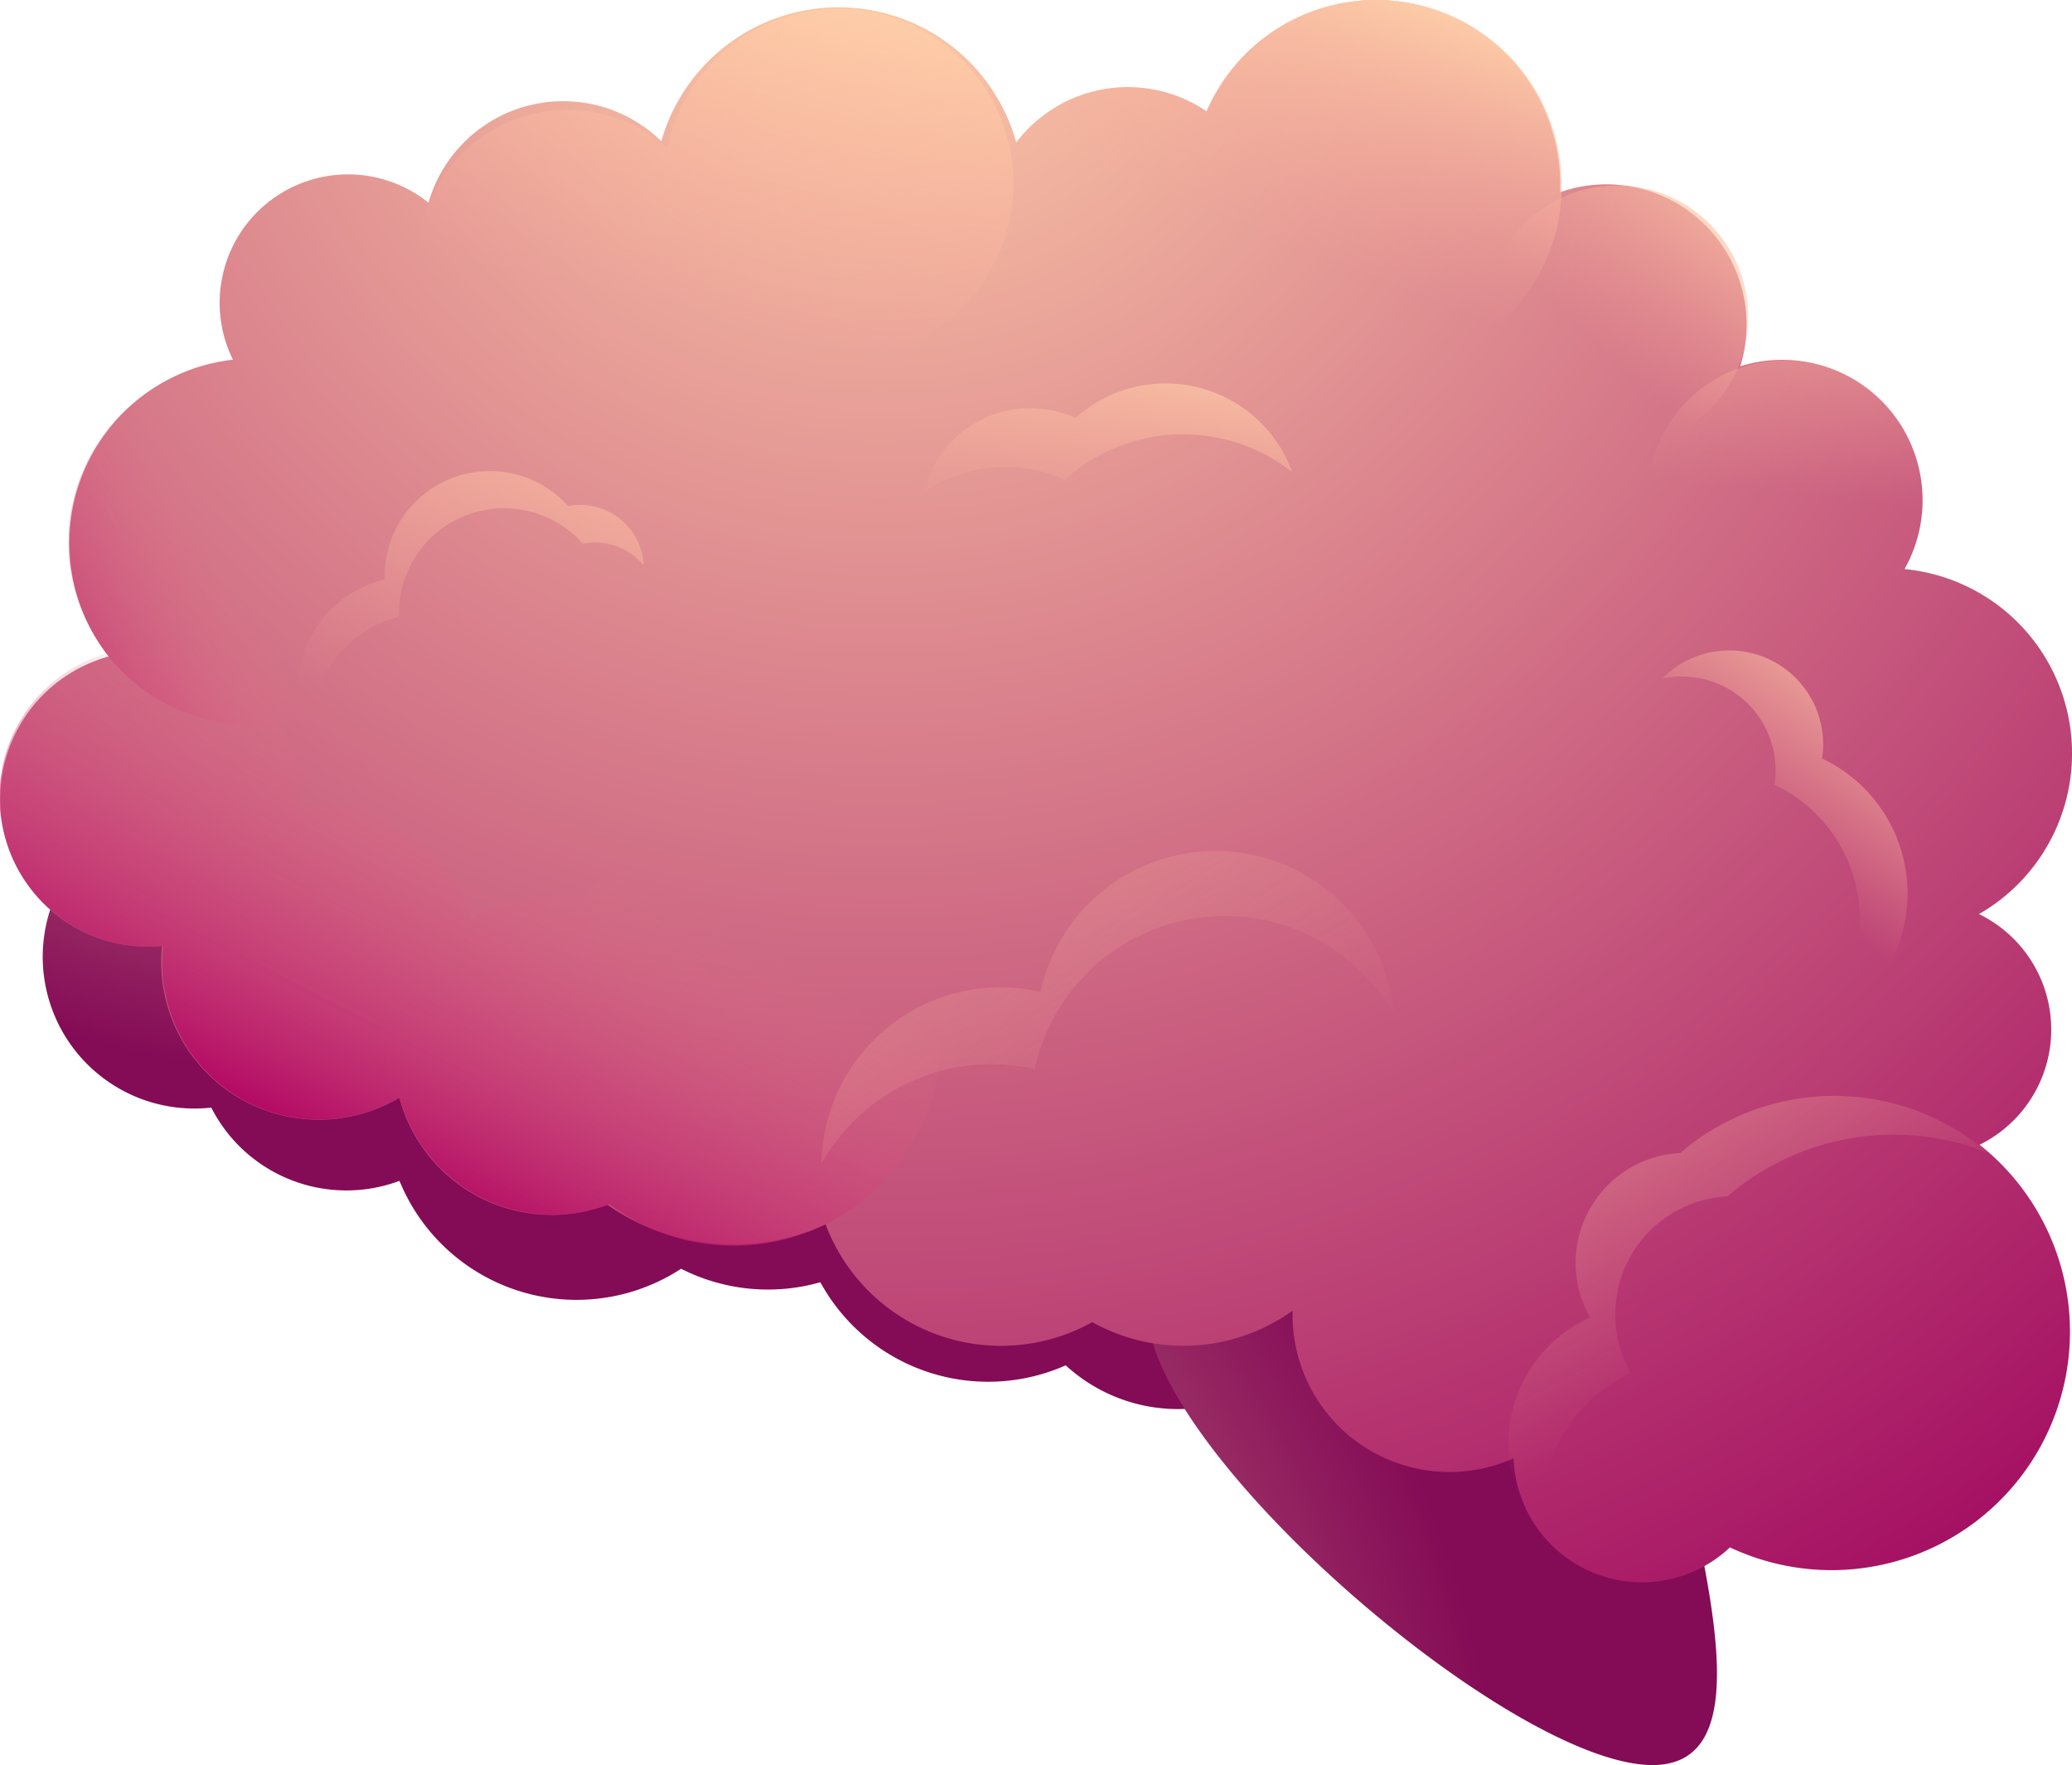
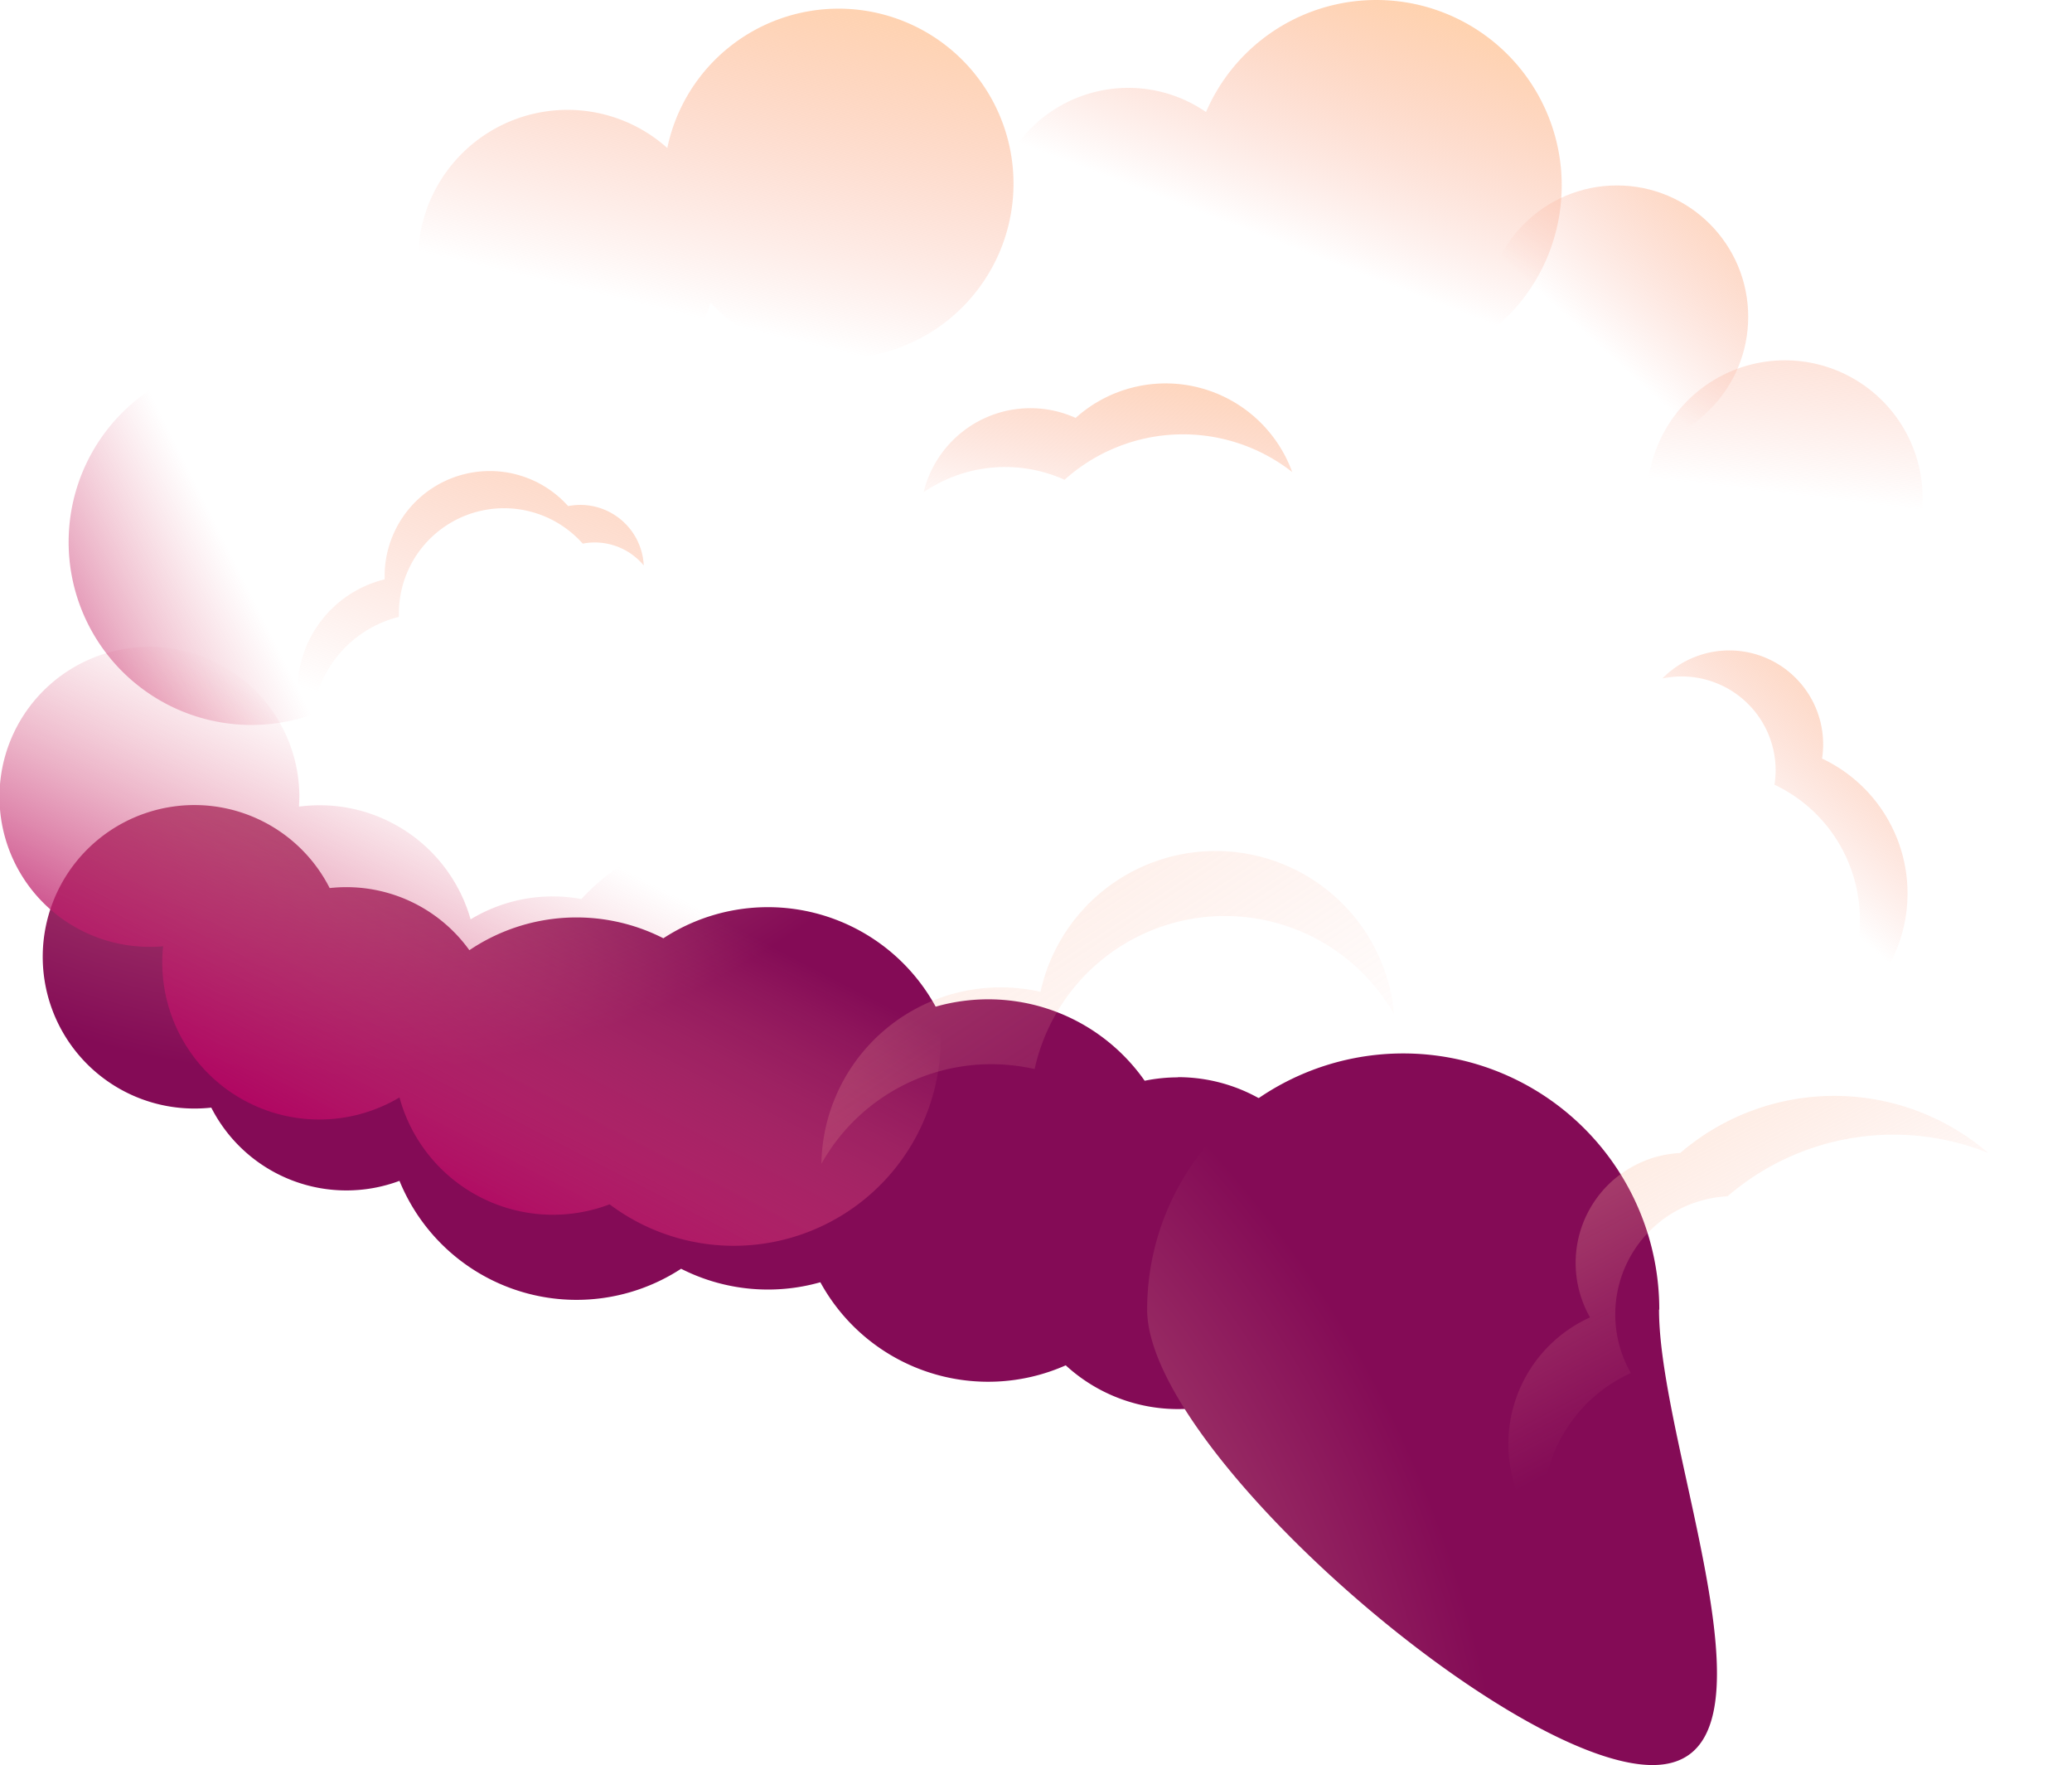
<svg xmlns="http://www.w3.org/2000/svg" xmlns:xlink="http://www.w3.org/1999/xlink" viewBox="0 0 317.84 270.68">
  <defs>
    <style>.cls-1{fill:url(#radial-gradient);}.cls-2{fill:url(#radial-gradient-2);}.cls-3{fill:url(#radial-gradient-3);}.cls-4{fill:url(#linear-gradient);}.cls-5{fill:url(#linear-gradient-2);}.cls-6,.cls-7{opacity:0.5;}.cls-6{fill:url(#linear-gradient-3);}.cls-7{fill:url(#linear-gradient-4);}.cls-8{fill:url(#linear-gradient-5);}.cls-9{fill:url(#linear-gradient-6);}.cls-10{fill:url(#linear-gradient-7);}.cls-11{fill:url(#linear-gradient-8);}.cls-12{fill:url(#linear-gradient-9);}.cls-13{fill:url(#linear-gradient-10);}.cls-14{fill:url(#linear-gradient-11);}</style>
    <radialGradient id="radial-gradient" cx="50.16" cy="36.68" r="128.33" gradientUnits="userSpaceOnUse">
      <stop offset="0" stop-color="#ffd2aa" />
      <stop offset="1" stop-color="#840b56" />
    </radialGradient>
    <radialGradient id="radial-gradient-2" cx="55.15" cy="295.06" r="176.81" xlink:href="#radial-gradient" />
    <radialGradient id="radial-gradient-3" cx="135.13" cy="-15.44" r="317.12" gradientUnits="userSpaceOnUse">
      <stop offset="0" stop-color="#ffd2aa" />
      <stop offset="1" stop-color="#a0065f" />
    </radialGradient>
    <linearGradient id="linear-gradient" x1="52.3" y1="180.12" x2="83.78" y2="119.37" gradientUnits="userSpaceOnUse">
      <stop offset="0" stop-color="#b00061" />
      <stop offset="0.9" stop-color="#e87a8b" stop-opacity="0" />
    </linearGradient>
    <linearGradient id="linear-gradient-2" x1="90.5" y1="41.73" x2="63.45" y2="120.21" gradientUnits="userSpaceOnUse">
      <stop offset="0" stop-color="#ffd2aa" />
      <stop offset="0.9" stop-color="#f9a899" stop-opacity="0" />
    </linearGradient>
    <linearGradient id="linear-gradient-3" x1="241.26" y1="150.79" x2="274.96" y2="214.64" xlink:href="#linear-gradient-2" />
    <linearGradient id="linear-gradient-4" x1="116.43" y1="82.81" x2="190.92" y2="195.87" xlink:href="#linear-gradient-2" />
    <linearGradient id="linear-gradient-5" x1="293.9" y1="23.44" x2="286.79" y2="83.36" xlink:href="#linear-gradient-2" />
    <linearGradient id="linear-gradient-6" x1="175.97" y1="46.42" x2="166.65" y2="88.99" xlink:href="#linear-gradient-2" />
    <linearGradient id="linear-gradient-7" x1="295.42" y1="100.25" x2="266.49" y2="133.17" xlink:href="#linear-gradient-2" />
    <linearGradient id="linear-gradient-8" x1="119.83" y1="-7.97" x2="104.87" y2="54.88" xlink:href="#linear-gradient-2" />
    <linearGradient id="linear-gradient-9" x1="-12.32" y1="98.6" x2="36.23" y2="74.33" xlink:href="#linear-gradient" />
    <linearGradient id="linear-gradient-10" x1="210.31" y1="-5.74" x2="192.36" y2="41.15" xlink:href="#linear-gradient-2" />
    <linearGradient id="linear-gradient-11" x1="271.45" y1="22.82" x2="241.52" y2="55.74" xlink:href="#linear-gradient-2" />
  </defs>
  <title>Asset 122</title>
  <g id="Layer_2" data-name="Layer 2">
    <g id="Layer_1-2" data-name="Layer 1">
      <path class="cls-1" d="M180.69,165.22a25.21,25.21,0,0,0-5.1.52,29.3,29.3,0,0,0-32.06-11.36,29.33,29.33,0,0,0-41.77-10.49A29.38,29.38,0,0,0,72,145.72a23.24,23.24,0,0,0-18.88-9.67,23.92,23.92,0,0,0-2.55.14A23.27,23.27,0,1,0,29.87,170a23.73,23.73,0,0,0,2.54-.14,23.27,23.27,0,0,0,28.87,11.23,29.34,29.34,0,0,0,43.2,13.48,29.41,29.41,0,0,0,21.36,2.07,29.34,29.34,0,0,0,37.64,12.74,25.45,25.45,0,1,0,17.21-44.19Z" />
      <path class="cls-2" d="M254.49,200.83c0,21.69,20.65,69.85-1,69.85s-77.52-48.16-77.52-69.85a39.28,39.28,0,0,1,78.56,0Z" />
-       <path class="cls-3" d="M303.63,175.57a19.69,19.69,0,0,0-.06-35.39,28.4,28.4,0,0,0-11.42-52.91,21.52,21.52,0,0,0-25.21-31.09,21.5,21.5,0,0,0-27.61-26.71c0-.4,0-.79,0-1.2a28.28,28.28,0,0,0-54.24-11.19,21.5,21.5,0,0,0-29.2,4.76,28.28,28.28,0,0,0-54.45-.18,21.5,21.5,0,0,0-35.71,9.42,19.7,19.7,0,0,0-30,24.08,28.26,28.26,0,0,0-19.06,45.52,22.65,22.65,0,0,0,6,44.49c.74,0,1.46,0,2.18-.1-.08.8-.12,1.62-.12,2.45a24.2,24.2,0,0,0,36.53,20.82,24.21,24.21,0,0,0,31.92,16.42,33.72,33.72,0,0,0,33.46,3,28.76,28.76,0,0,0,40.91,15A28.76,28.76,0,0,0,198.28,201c0,.23,0,.46,0,.69a24.06,24.06,0,0,0,33.91,21.94,19.69,19.69,0,0,0,33.18,13.67,36.57,36.57,0,0,0,38.28-61.76Z" />
      <path class="cls-4" d="M112.56,127.59a31.62,31.62,0,0,0-23.37,10.28,24.33,24.33,0,0,0-17,3.12A24.08,24.08,0,0,0,49,123.49a24.8,24.8,0,0,0-3.13.21c0-.5.05-1,.05-1.5a23,23,0,1,0-23,23c.71,0,1.4,0,2.1-.09a22.81,22.81,0,0,0-.13,2.49A24.08,24.08,0,0,0,61.28,168.3a24.4,24.4,0,0,0,32.23,16.39,31.73,31.73,0,1,0,19-57.1Z" />
      <path class="cls-5" d="M61.19,94.6c0-.18,0-.35,0-.54A16.13,16.13,0,0,1,89.39,83.37a9.33,9.33,0,0,1,1.84-.18,9.76,9.76,0,0,1,7.52,3.53A9.75,9.75,0,0,0,89,77.43a10.27,10.27,0,0,0-1.85.18A16.13,16.13,0,0,0,59,88.31c0,.18,0,.36,0,.54A17.54,17.54,0,0,0,48.19,115a17.2,17.2,0,0,1-.32-3.31A17.58,17.58,0,0,1,61.19,94.6Z" />
      <path class="cls-6" d="M250.17,210.57A18.13,18.13,0,0,1,265,183.46,39,39,0,0,1,305,176.82a36.25,36.25,0,0,0-47.26,0,16.88,16.88,0,0,0-13.83,25.21,21.3,21.3,0,0,0-6.75,34,23.3,23.3,0,0,1-.46-4.6A22.91,22.91,0,0,1,250.17,210.57Z" />
      <path class="cls-7" d="M152.1,163.2a30,30,0,0,1,6.61.75,29.88,29.88,0,0,1,55.15-8.38,27.5,27.5,0,0,0-54.25-3.47,27.79,27.79,0,0,0-6.09-.68A27.5,27.5,0,0,0,126,178.48,29.88,29.88,0,0,1,152.1,163.2Z" />
      <path class="cls-8" d="M291.8,87.43a21.12,21.12,0,1,0-23.53,9.33,28.42,28.42,0,1,0,23.53-9.33Z" />
      <path class="cls-9" d="M163.3,73.58a27.16,27.16,0,0,1,34.92-1.19A20.66,20.66,0,0,0,165,64.09a16.86,16.86,0,0,0-23.32,11.4,22.17,22.17,0,0,1,21.63-1.91Z" />
      <path class="cls-10" d="M292.61,137a22.85,22.85,0,0,0-13.11-20.67A14.4,14.4,0,0,0,255,104.05a14.41,14.41,0,0,1,17.38,14.1,14.38,14.38,0,0,1-.18,2.19,22.87,22.87,0,0,1,4.67,38.41A22.88,22.88,0,0,0,292.61,137Z" />
      <path class="cls-11" d="M128.64,1.33A26.85,26.85,0,0,0,102.36,22.7,22.93,22.93,0,1,0,109,46.44,26.83,26.83,0,1,0,128.64,1.33Z" />
-       <path class="cls-12" d="M73.22,46.54a19.81,19.81,0,1,0-37.58,8.69,28.05,28.05,0,1,0,24.48,9.93A19.79,19.79,0,0,0,73.22,46.54Z" />
+       <path class="cls-12" d="M73.22,46.54a19.81,19.81,0,1,0-37.58,8.69,28.05,28.05,0,1,0,24.48,9.93A19.79,19.79,0,0,0,73.22,46.54" />
      <path class="cls-13" d="M211.11,0A28.43,28.43,0,0,0,185,17.18a21.06,21.06,0,1,0,4.83,30.11A28.44,28.44,0,1,0,211.11,0Z" />
      <circle class="cls-14" cx="248.03" cy="48.58" r="20.14" />
    </g>
  </g>
</svg>